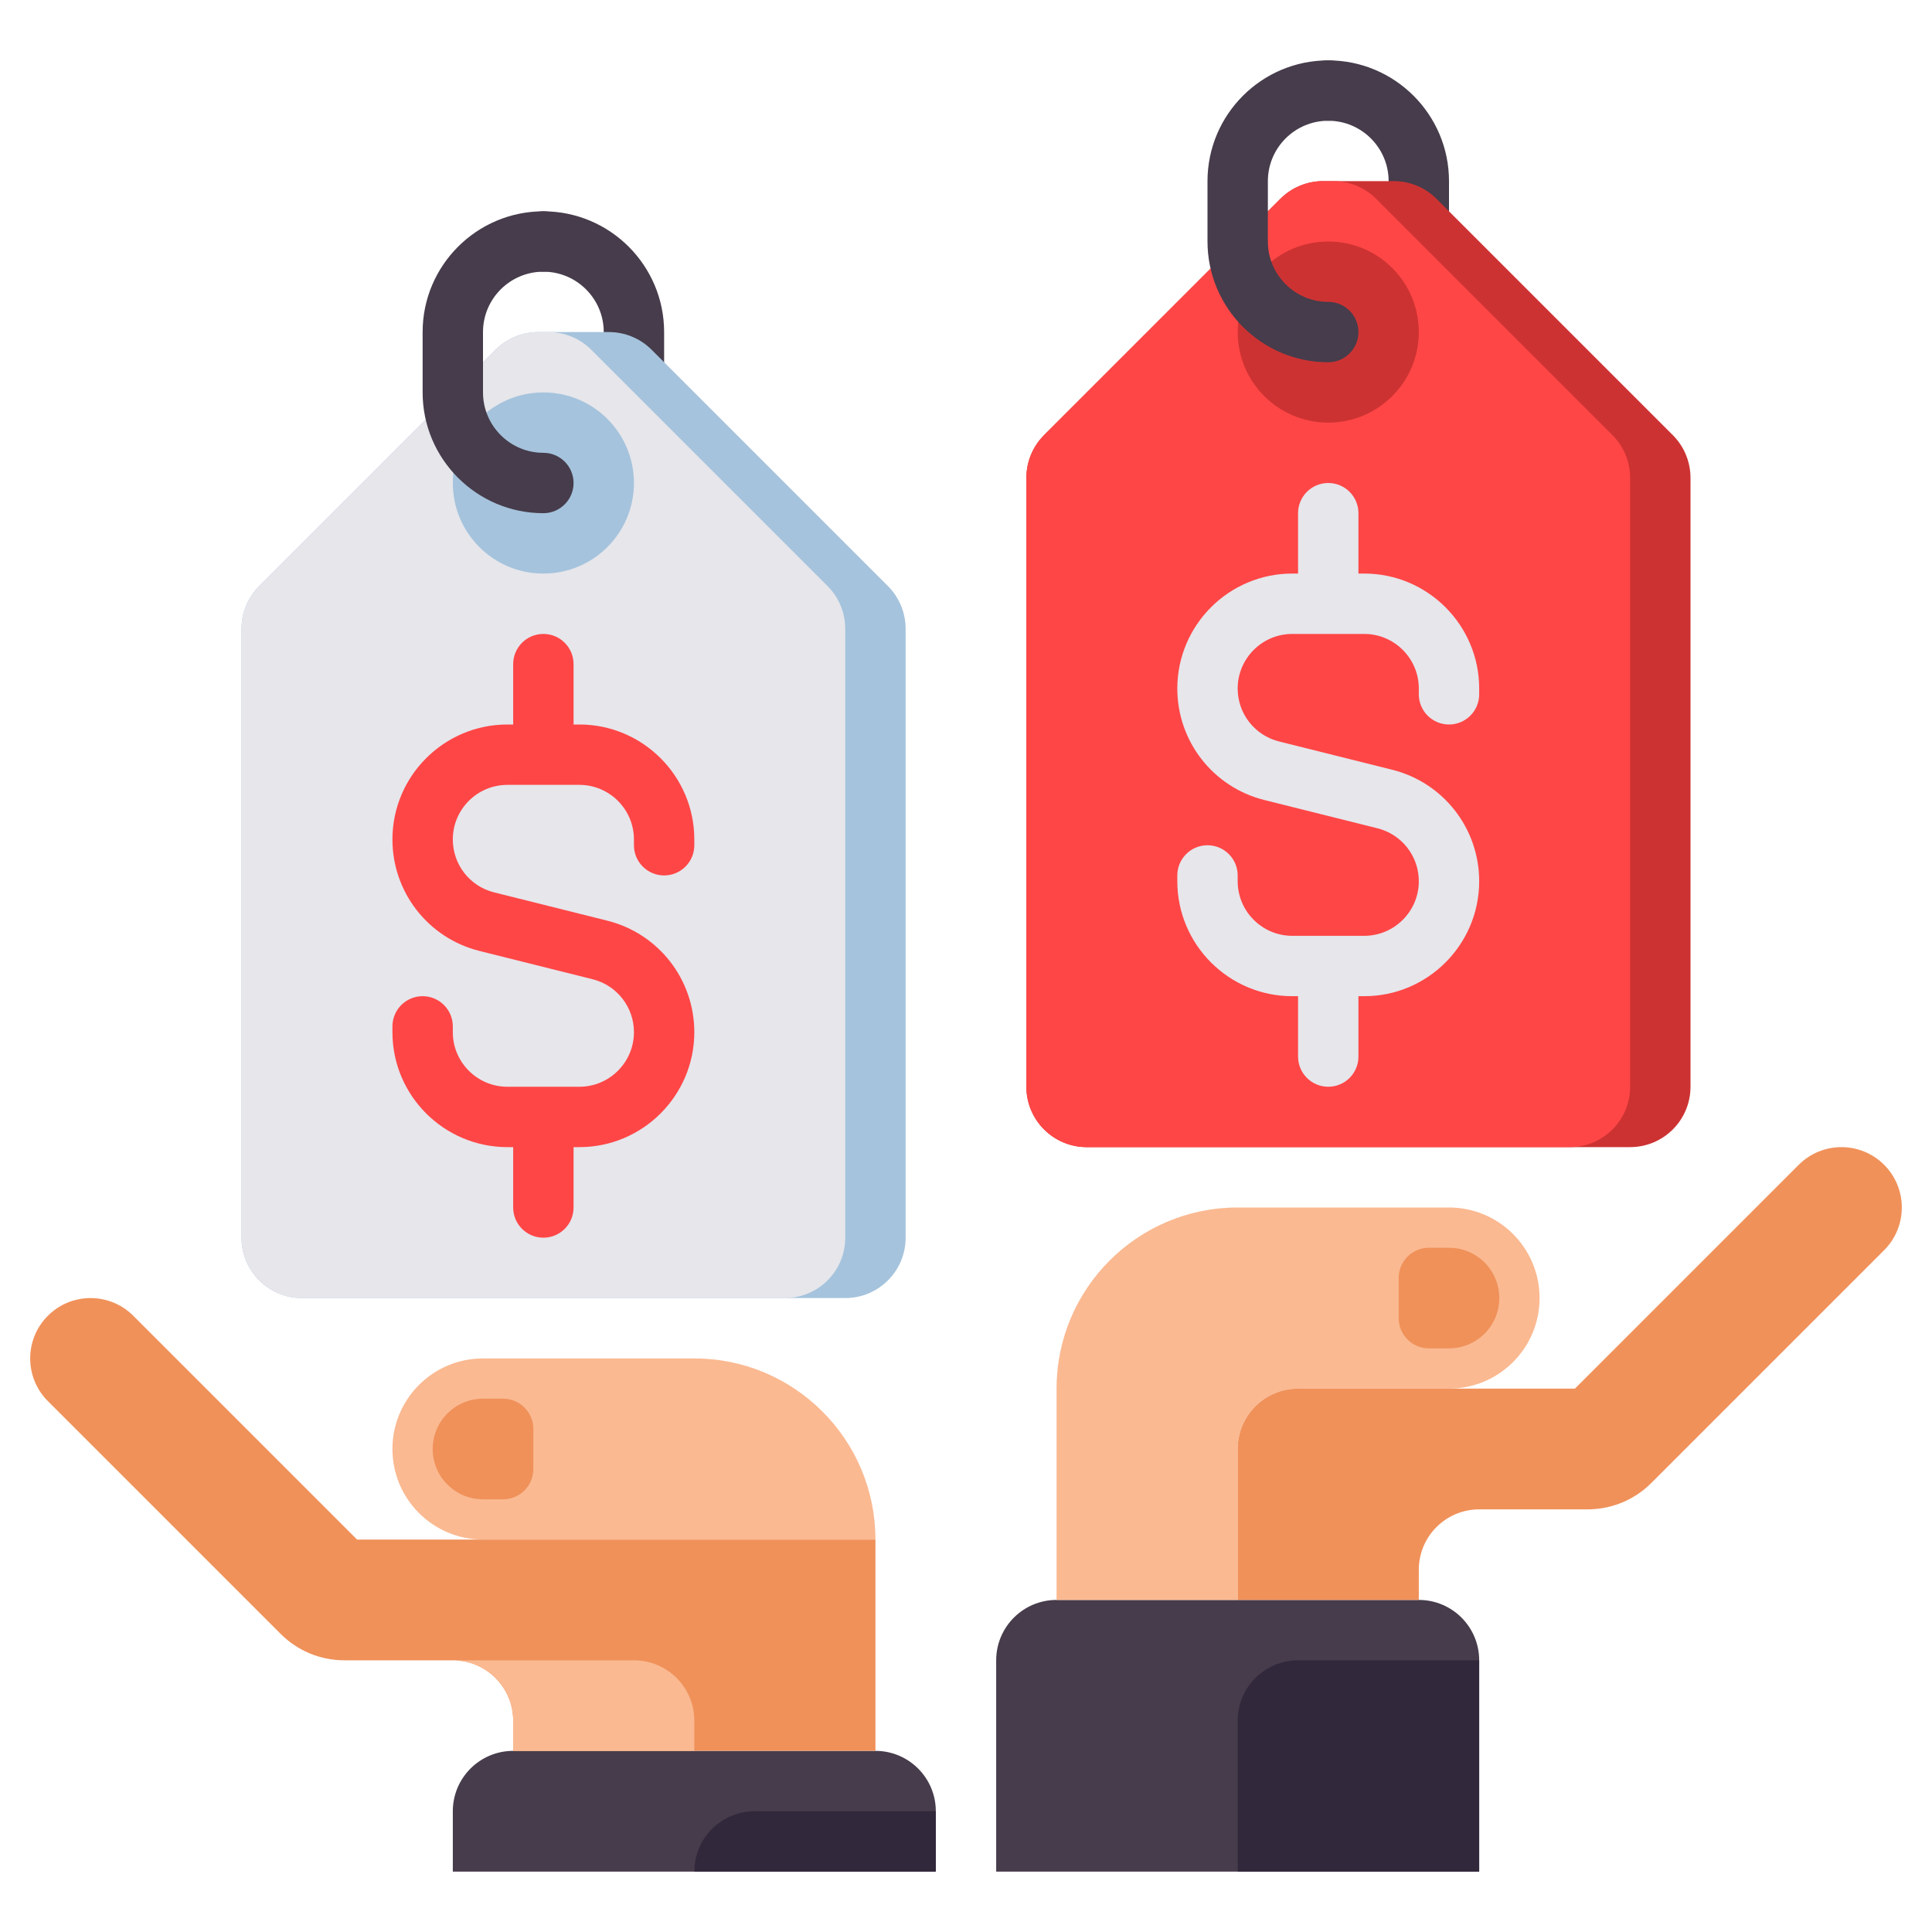
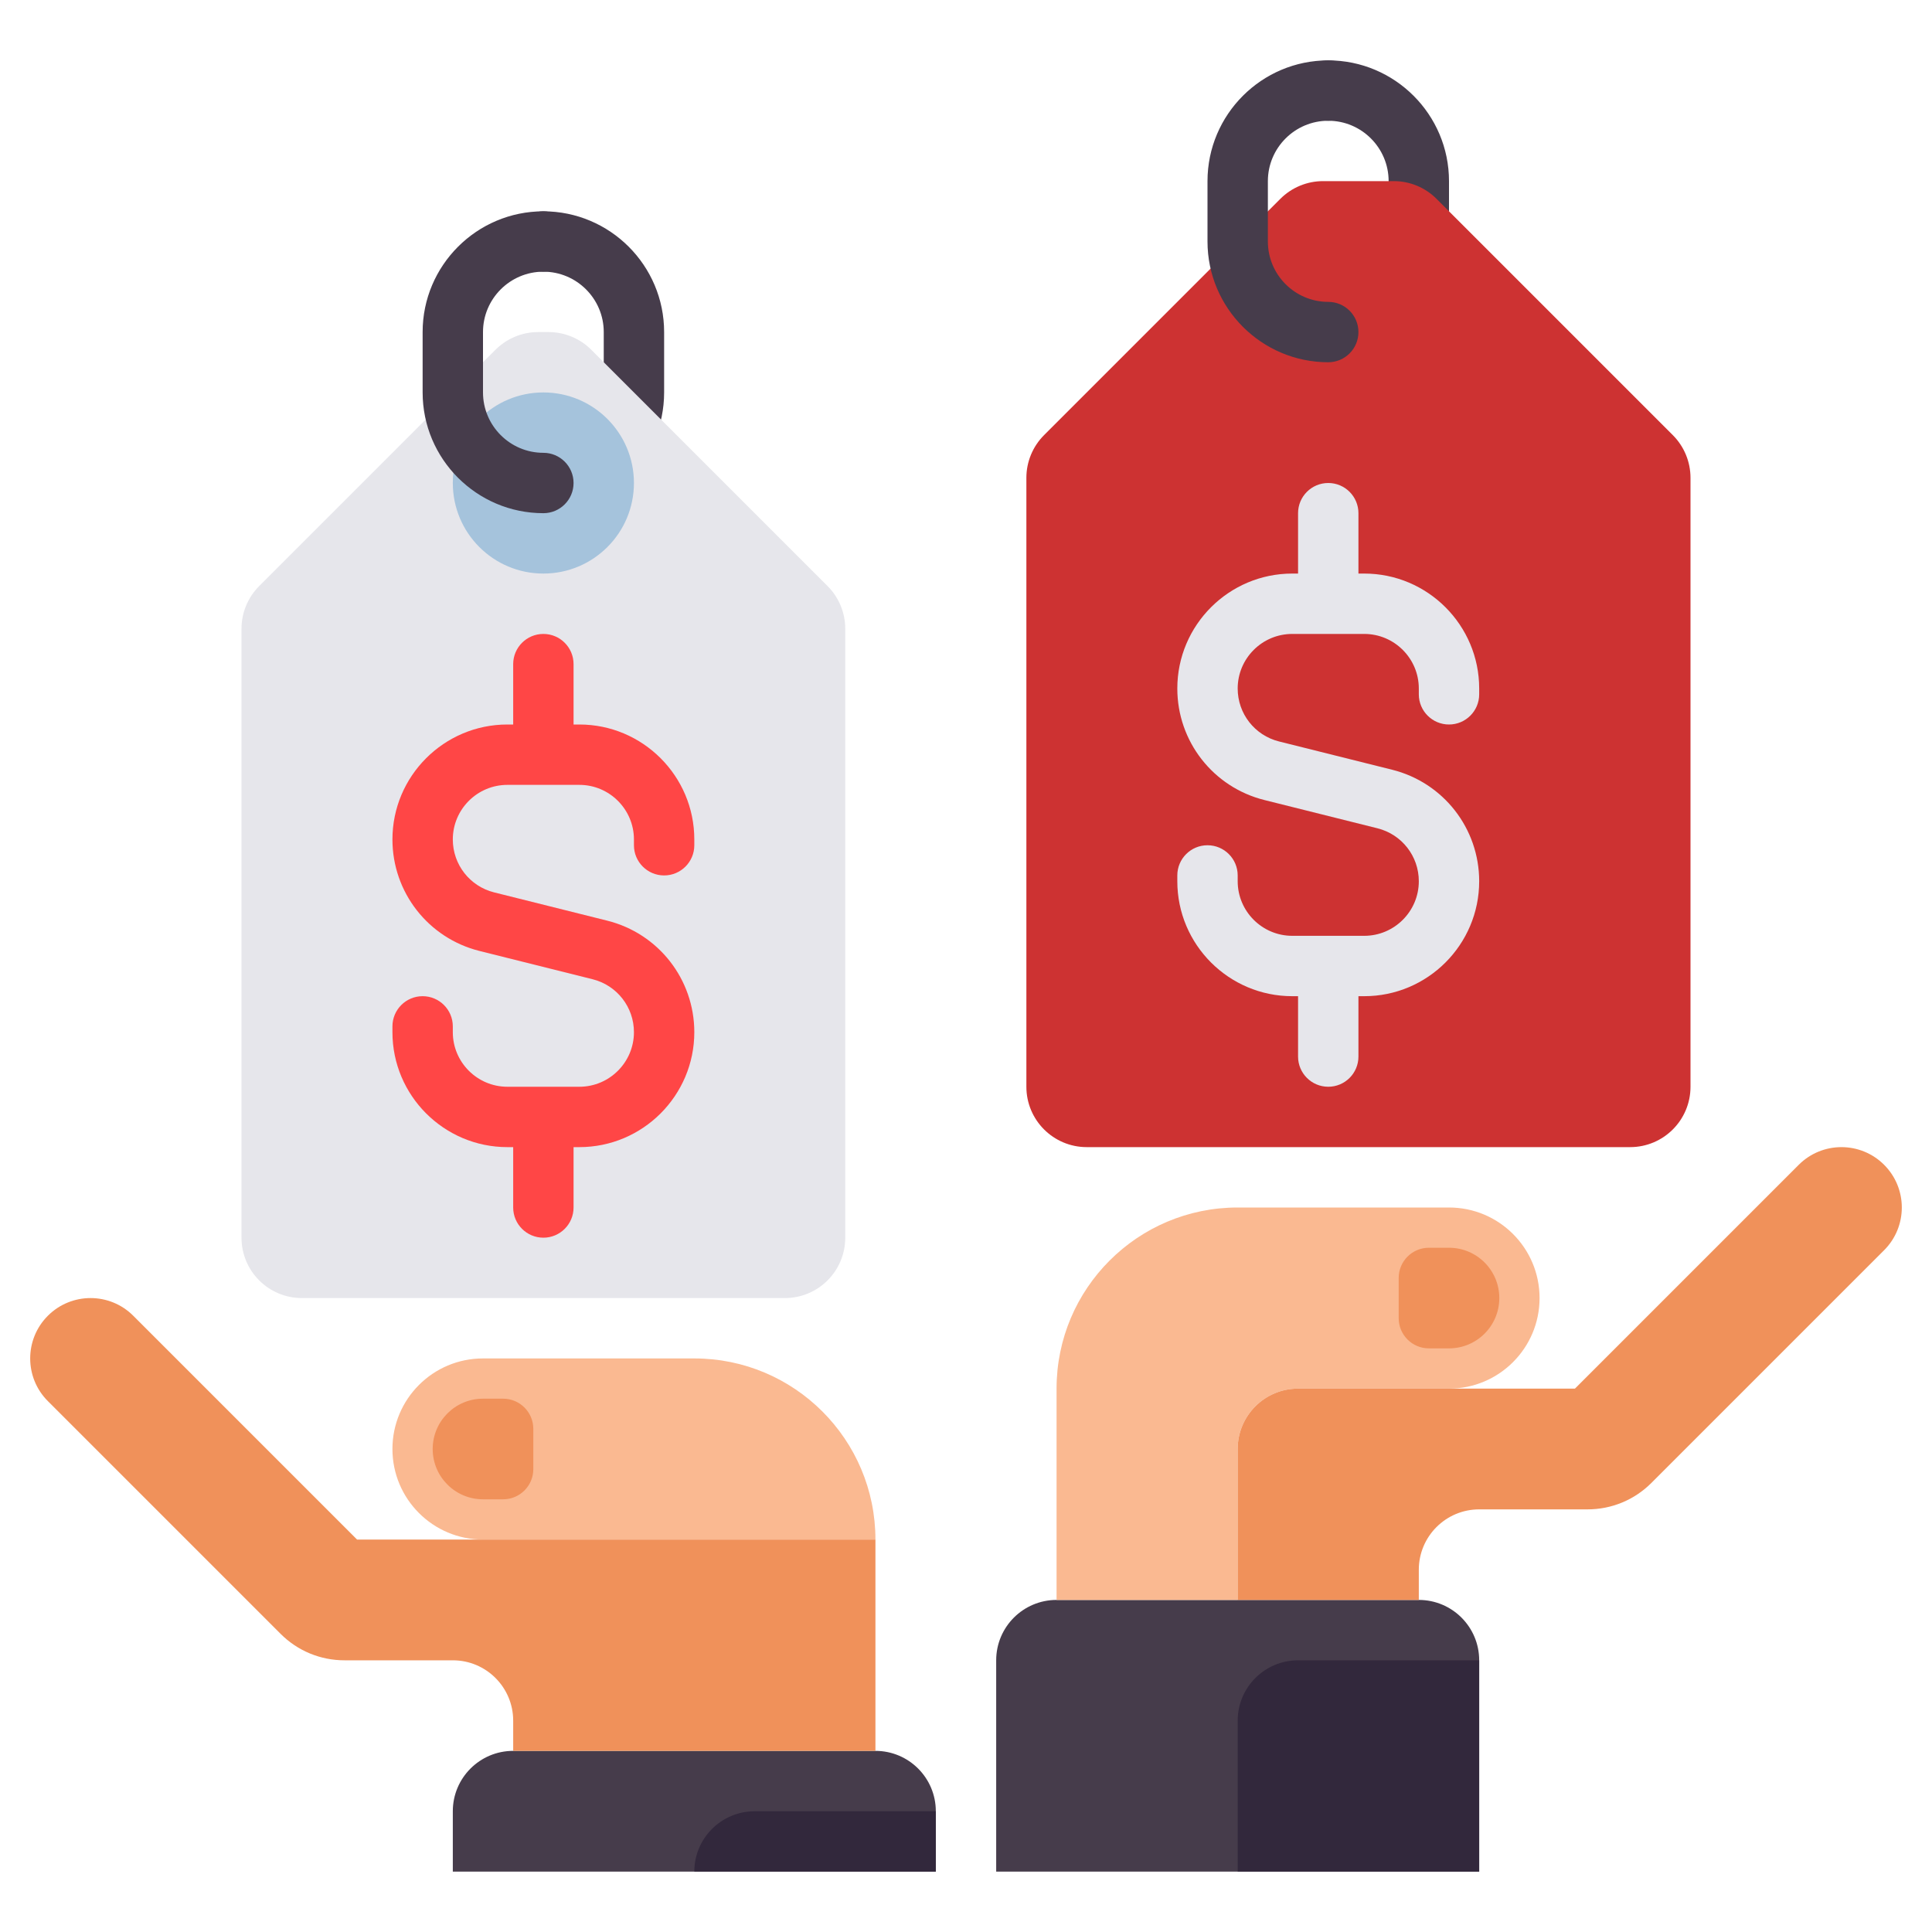
<svg xmlns="http://www.w3.org/2000/svg" id="Layer_1" height="512" viewBox="0 0 512 512" width="512">
  <g>
    <g>
      <path d="m144 136c-4.418 0-8-3.582-8-8s3.582-8 8-8c8.822 0 16-7.178 16-16v-16c0-8.822-7.178-16-16-16-4.418 0-8-3.582-8-8s3.582-8 8-8c17.645 0 32 14.355 32 32v16c0 17.645-14.355 32-32 32z" fill="#463c4b" />
    </g>
    <g>
      <g>
-         <path d="m235.314 155.313-62.627-62.627c-3-3.001-7.07-4.687-11.314-4.687h-18.745c-4.243 0-8.313 1.686-11.314 4.687l-62.627 62.627c-3 3.001-4.686 7.07-4.686 11.313v161.374c0 8.837 7.164 16 16 16h144c8.836 0 16-7.163 16-16v-161.373c-.001-4.243-1.687-8.313-4.687-11.314z" fill="#a5c3dc" />
-       </g>
+         </g>
      <g>
        <path d="m64 166.627v161.373c0 8.837 7.163 16 16 16h128c8.837 0 16-7.163 16-16v-161.373c0-4.243-1.686-8.313-4.686-11.314l-62.627-62.627c-3.001-3.001-7.07-4.686-11.314-4.686h-2.745c-4.243 0-8.313 1.686-11.314 4.686l-62.627 62.627c-3.001 3.001-4.687 7.071-4.687 11.314z" fill="#e6e6eb" />
      </g>
      <g>
        <circle cx="144" cy="128" fill="#a5c3dc" r="24" />
      </g>
    </g>
    <path d="m176 232c4.418 0 8-3.582 8-8v-1.538c0-16.797-13.665-30.462-30.462-30.462h-1.538v-16c0-4.418-3.582-8-8-8s-8 3.582-8 8v16h-1.538c-16.797 0-30.462 13.665-30.462 30.462 0 14.004 9.488 26.156 23.074 29.553l29.971 7.492c6.45 1.613 10.955 7.383 10.955 14.031 0 7.975-6.487 14.462-14.462 14.462h-19.076c-7.975 0-14.462-6.487-14.462-14.462v-1.538c0-4.418-3.582-8-8-8s-8 3.582-8 8v1.538c0 16.797 13.665 30.462 30.462 30.462h1.538v16c0 4.418 3.582 8 8 8s8-3.582 8-8v-16h1.538c16.797 0 30.462-13.665 30.462-30.462 0-14.004-9.488-26.156-23.074-29.553l-29.971-7.492c-6.45-1.613-10.955-7.383-10.955-14.031 0-7.975 6.487-14.462 14.462-14.462h19.076c7.975 0 14.462 6.487 14.462 14.462v1.538c0 4.418 3.582 8 8 8z" fill="#ff4646" />
    <g>
      <g>
        <path d="m376 424h-96c-8.837 0-16 7.163-16 16v56h128v-56c0-8.837-7.163-16-16-16z" fill="#463c4b" />
      </g>
      <g>
        <path d="m392 440h-48c-8.837 0-16 7.163-16 16v40h64z" fill="#32283c" />
      </g>
      <g>
        <path d="m384 320h-56c-26.51 0-48 21.49-48 48v56h48v-40c0-8.837 7.163-16 16-16h40c13.255 0 24-10.745 24-24 0-13.255-10.745-24-24-24z" fill="#fab991" />
      </g>
      <g>
        <path d="m499.313 308.687c-6.248-6.248-16.379-6.248-22.627 0l-59.313 59.313h-73.373c-8.836 0-16 7.163-16 16v40h48v-8c0-8.837 7.164-16 16-16h28.687c6.41 0 12.438-2.496 16.97-7.029l61.657-61.657c6.249-6.249 6.249-16.379-.001-22.627z" fill="#f0915a" />
      </g>
      <g>
        <path d="m384 357.333h-5.333c-4.418 0-8-3.582-8-8v-10.667c0-4.418 3.582-8 8-8h5.333c7.364 0 13.333 5.97 13.333 13.333 0 7.365-5.969 13.334-13.333 13.334z" fill="#f0915a" />
      </g>
      <g>
        <path d="m232 464h-96c-8.837 0-16 7.163-16 16v16h128v-16c0-8.837-7.163-16-16-16z" fill="#463c4b" />
      </g>
      <g>
        <path d="m248 480h-48c-8.837 0-16 7.163-16 16h64z" fill="#32283c" />
      </g>
      <g>
        <path d="m128 360h56c26.51 0 48 21.49 48 48h-104c-13.255 0-24-10.745-24-24 0-13.255 10.745-24 24-24z" fill="#fab991" />
      </g>
      <g>
        <path d="m128 397.333h5.333c4.418 0 8-3.582 8-8v-10.667c0-4.418-3.582-8-8-8h-5.333c-7.364 0-13.333 5.97-13.333 13.333 0 7.365 5.969 13.334 13.333 13.334z" fill="#f0915a" />
      </g>
      <g>
        <path d="m94.627 408-59.313-59.313c-6.248-6.248-16.379-6.248-22.627 0-6.249 6.248-6.249 16.379 0 22.627l61.657 61.657c4.532 4.533 10.56 7.029 16.97 7.029h28.686c8.836 0 16 7.163 16 16v8h96v-56z" fill="#f0915a" />
      </g>
      <g>
-         <path d="m120 440c8.836 0 16 7.163 16 16v8h48v-8c0-8.837-7.163-16-16-16z" fill="#fab991" />
-       </g>
+         </g>
    </g>
    <g>
      <path d="m144 136c-17.645 0-32-14.355-32-32v-16c0-17.645 14.355-32 32-32 4.418 0 8 3.582 8 8s-3.582 8-8 8c-8.822 0-16 7.178-16 16v16c0 8.822 7.178 16 16 16 4.418 0 8 3.582 8 8s-3.582 8-8 8z" fill="#463c4b" />
    </g>
    <g>
      <path d="m352 96c-4.418 0-8-3.582-8-8s3.582-8 8-8c8.822 0 16-7.178 16-16v-16c0-8.822-7.178-16-16-16-4.418 0-8-3.582-8-8s3.582-8 8-8c17.645 0 32 14.355 32 32v16c0 17.645-14.355 32-32 32z" fill="#463c4b" />
    </g>
    <g>
      <g>
        <path d="m443.314 115.313-62.627-62.627c-3-3.001-7.07-4.687-11.314-4.687h-18.745c-4.243 0-8.313 1.686-11.314 4.687l-62.627 62.627c-3 3.001-4.686 7.07-4.686 11.313v161.374c0 8.837 7.164 16 16 16h144c8.836 0 16-7.163 16-16v-161.373c-.001-4.243-1.687-8.313-4.687-11.314z" fill="#cd3232" />
      </g>
      <g>
-         <path d="m272 126.627v161.373c0 8.837 7.163 16 16 16h128c8.837 0 16-7.163 16-16v-161.373c0-4.243-1.686-8.313-4.686-11.314l-62.627-62.627c-3.001-3.001-7.07-4.686-11.314-4.686h-2.745c-4.243 0-8.313 1.686-11.314 4.686l-62.627 62.627c-3.001 3.001-4.687 7.071-4.687 11.314z" fill="#ff4646" />
-       </g>
+         </g>
      <g>
        <circle cx="352" cy="88" fill="#cd3232" r="24" />
      </g>
    </g>
    <path d="m384 192c4.418 0 8-3.582 8-8v-1.538c0-16.797-13.665-30.462-30.462-30.462h-1.538v-16c0-4.418-3.582-8-8-8s-8 3.582-8 8v16h-1.538c-16.797 0-30.462 13.665-30.462 30.462 0 14.004 9.488 26.156 23.074 29.553l29.971 7.492c6.45 1.613 10.955 7.383 10.955 14.031 0 7.975-6.487 14.462-14.462 14.462h-19.076c-7.975 0-14.462-6.487-14.462-14.462v-1.538c0-4.418-3.582-8-8-8s-8 3.582-8 8v1.538c0 16.797 13.665 30.462 30.462 30.462h1.538v16c0 4.418 3.582 8 8 8s8-3.582 8-8v-16h1.538c16.797 0 30.462-13.665 30.462-30.462 0-14.004-9.488-26.156-23.074-29.553l-29.971-7.492c-6.45-1.613-10.955-7.383-10.955-14.031 0-7.975 6.487-14.462 14.462-14.462h19.076c7.975 0 14.462 6.487 14.462 14.462v1.538c0 4.418 3.582 8 8 8z" fill="#e6e6eb" />
    <g>
      <path d="m352 96c-17.645 0-32-14.355-32-32v-16c0-17.645 14.355-32 32-32 4.418 0 8 3.582 8 8s-3.582 8-8 8c-8.822 0-16 7.178-16 16v16c0 8.822 7.178 16 16 16 4.418 0 8 3.582 8 8s-3.582 8-8 8z" fill="#463c4b" />
    </g>
  </g>
</svg>